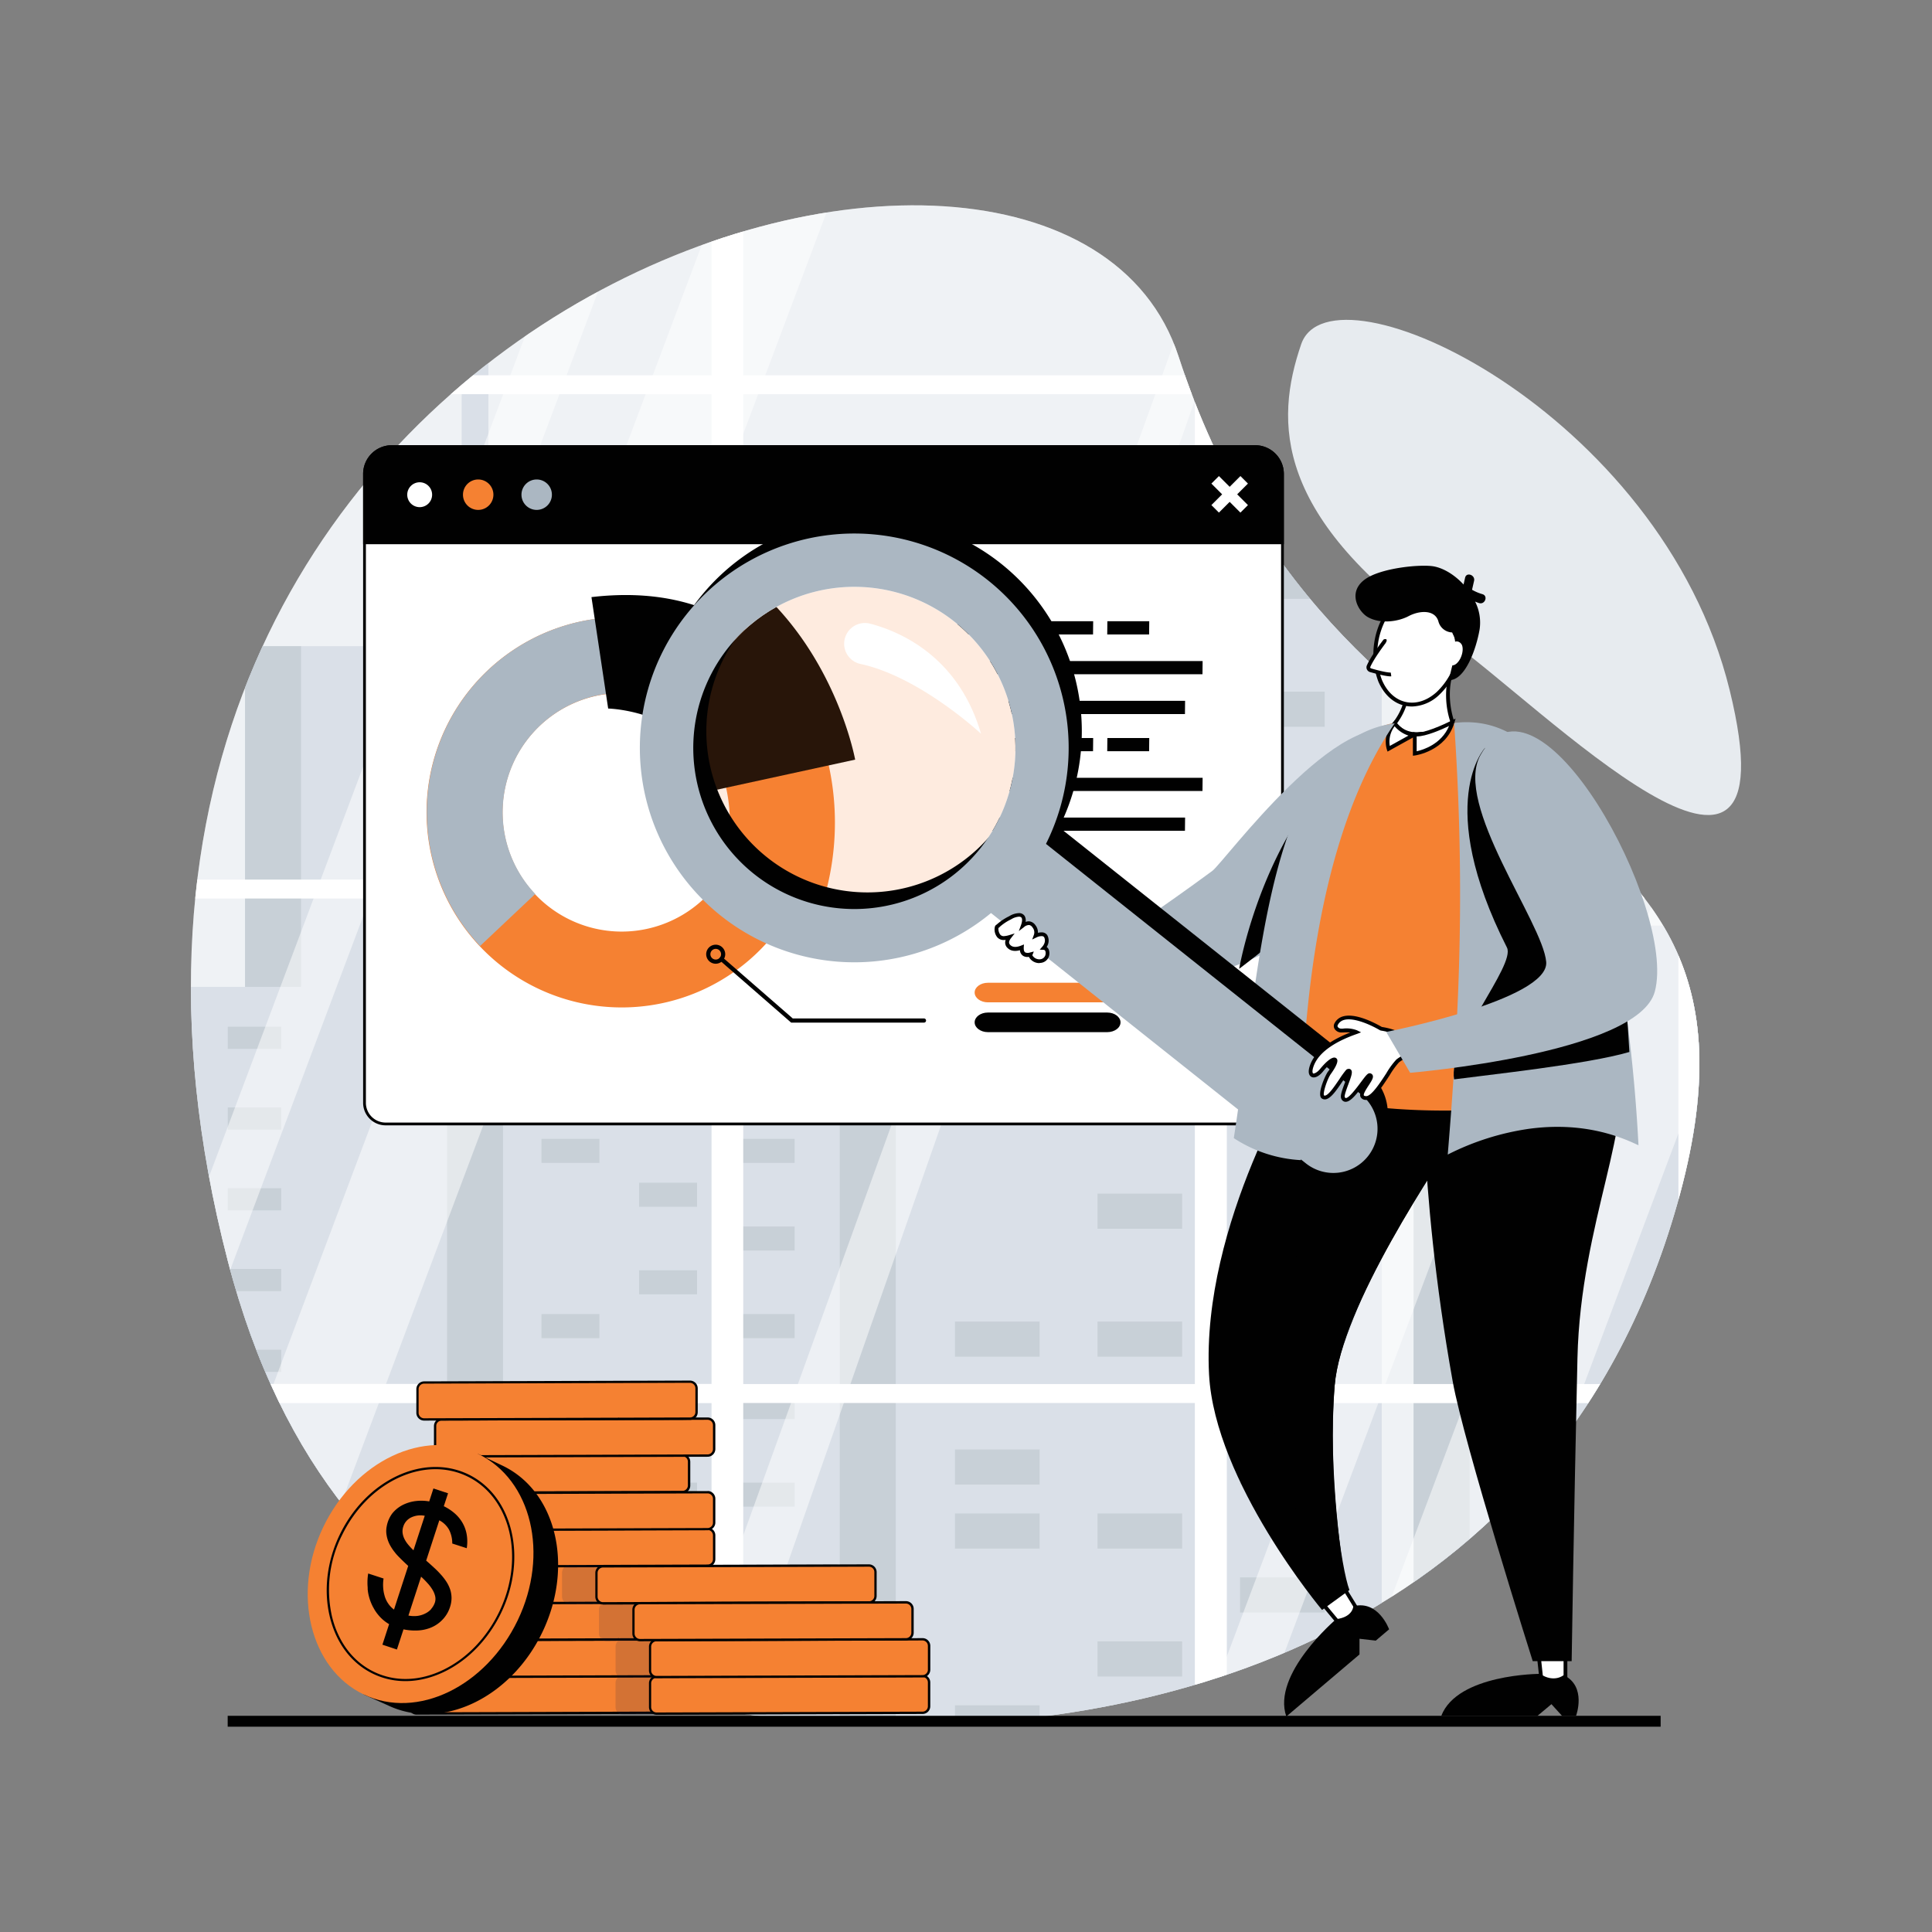
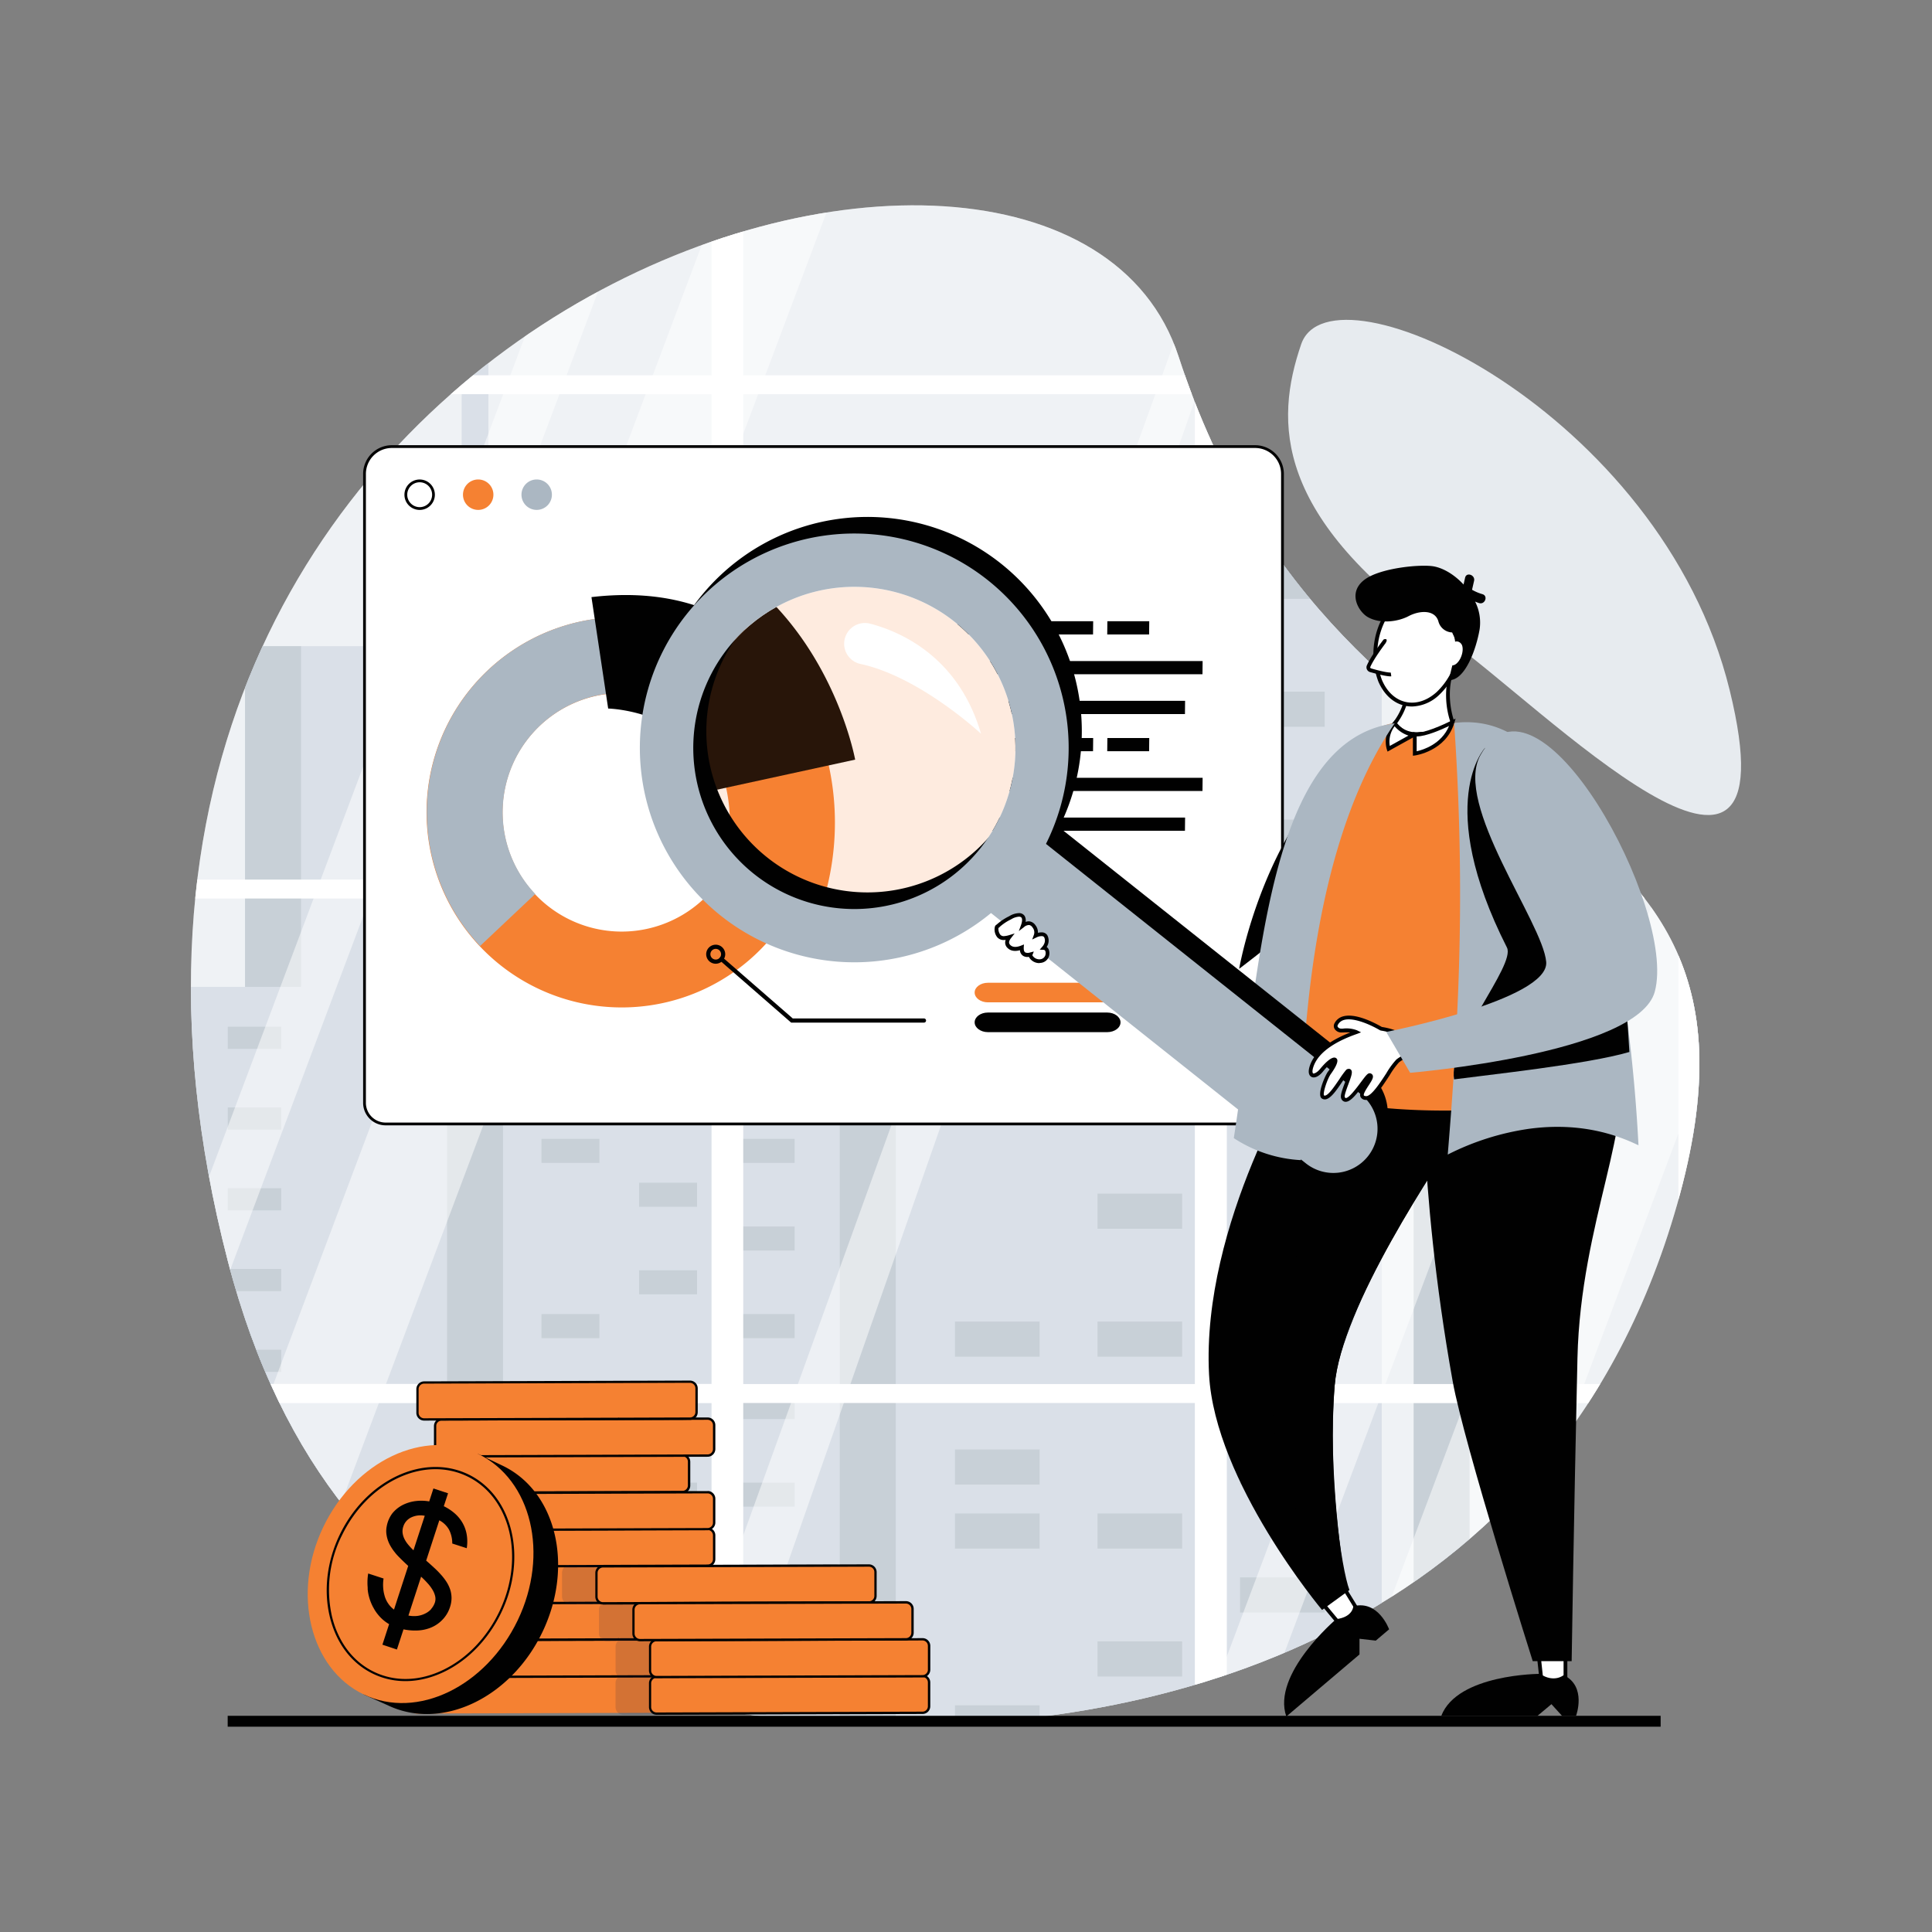
<svg xmlns="http://www.w3.org/2000/svg" data-name="Layer 1" viewBox="0 0 800 800">
  <rect x="0" y="0" width="800" height="800" fill="#808080" stroke="none" />
  <defs>
    <clipPath id="a">
      <path fill="none" d="M364 714c99.09 3.24 277.4-28.1 330.53-215.52S555.17 354.2 488 147.56C437.89-6.5-8.15 126.21 94.28 521.92 139.31 695.9 278.05 711.13 364 714Z" />
    </clipPath>
    <clipPath id="b">
      <path fill="none" d="M395.24 257.48A66.71 66.71 0 1 0 406 351.21a66.7 66.7 0 0 0-10.76-93.73Z" data-name="SVGID" />
    </clipPath>
  </defs>
  <path fill="#e7ebef" d="M364 714c99.09 3.24 277.4-28.1 330.53-215.52S555.17 354.2 488 147.56C437.89-6.5-8.15 126.21 94.28 521.92 139.31 695.9 278.05 711.13 364 714Z" />
  <path fill="#e7ebef" d="M599.28 264.54c-72.26-50.43-71.41-90.1-60.49-122 12.39-36.11 149 27.6 177.41 143.15s-78.73 5.5-116.92-21.15Z" />
  <g clip-path="url(#a)">
    <path fill="#c6d0db" d="M150.96 267.57v-24.24h40.2V127.49h11.08v115.84h43.31v24.24h23.2v485.72H101.47V267.57h49.49z" />
    <path fill="#abb7c2" d="M101.47 267.57h23.19v436.92h-23.19z" />
    <path fill="#c6d0db" d="M185.11 383.27h167.27v370.02H185.11z" />
    <path fill="#abb7c2" d="M185.11 383.27h23.19v370.02h-23.19zM305.04 399.03h24v9.96h-24zM264.63 399.03h24.01v9.96h-24.01zM305.04 435.31h24v9.96h-24zM264.63 435.31h24.01v9.96h-24.01zM224.21 435.31h24v9.96h-24zM305.04 471.58h24v9.96h-24zM224.21 471.58h24v9.96h-24zM264.63 489.72h24.01v9.96h-24.01zM305.04 507.86h24v9.96h-24zM264.63 525.99h24.01v9.96h-24.01zM305.04 544.13h24v9.96h-24zM224.21 544.13h24v9.96h-24zM305.04 577.65h24v9.96h-24zM264.63 577.65h24.01v9.96h-24.01zM305.04 613.92h24v9.96h-24zM264.63 613.92h24.01v9.96h-24.01zM224.21 613.92h24v9.96h-24zM305.04 650.2h24v9.96h-24zM224.21 650.2h24v9.96h-24zM264.63 668.33h24.01v9.96h-24.01zM224.21 668.33h24v9.96h-24zM305.04 686.47h24v9.96h-24zM264.63 704.6h24.01v9.96h-24.01zM305.04 722.74h24v9.96h-24zM224.21 722.74h24v9.96h-24z" />
-     <path fill="#c6d0db" d="M585.35 383.27h167.28v370.02H585.35z" />
    <path fill="#abb7c2" d="M585.35 383.27h23.19v370.02h-23.19z" />
    <path fill="#c6d0db" d="M347.73 207.28h224.44v546.01H347.73z" />
    <path fill="#abb7c2" d="M347.73 207.28h23.19v546.01h-23.19zM513.47 233.43h35.05v14.55h-35.05zM454.45 233.43h35.05v14.55h-35.05zM513.47 286.4h35.05v14.55h-35.05zM454.45 286.4h35.05v14.55h-35.05zM395.44 286.4h35.05v14.55h-35.05zM513.47 339.37h35.05v14.55h-35.05zM395.44 339.37h35.05v14.55h-35.05zM454.45 365.85h35.05v14.55h-35.05zM513.47 392.34h35.05v14.55h-35.05zM454.45 418.82h35.05v14.55h-35.05zM513.47 445.31h35.05v14.55h-35.05zM395.44 445.31h35.05v14.55h-35.05zM513.47 494.25h35.05v14.55h-35.05zM454.45 494.25h35.05v14.55h-35.05zM513.47 547.22h35.05v14.55h-35.05zM454.45 547.22h35.05v14.55h-35.05zM395.44 547.22h35.05v14.55h-35.05zM513.47 600.19h35.05v14.55h-35.05zM395.44 600.19h35.05v14.55h-35.05zM454.45 626.68h35.05v14.55h-35.05zM395.44 626.68h35.05v14.55h-35.05zM513.47 653.16h35.05v14.55h-35.05zM454.45 679.65h35.05v14.55h-35.05zM513.47 706.13h35.05v14.55h-35.05zM395.44 706.13h35.05v14.55h-35.05z" />
    <path fill="#c6d0db" d="M700.59 247.98h219.97v505.31H700.59z" />
    <path fill="#abb7c2" d="M700.59 247.98h22.73v505.31h-22.73zM747.35 321.2h34.35v13.46h-34.35zM747.35 370.22h34.35v13.46h-34.35zM747.35 468.26h34.35v13.46h-34.35zM747.35 562.58h34.35v13.46h-34.35zM747.35 611.6h34.35v13.46h-34.35zM747.35 636.11h34.35v13.46h-34.35zM747.35 709.65h34.35v13.46h-34.35z" />
    <path fill="#c6d0db" d="M-10.3 408.63h141.67v344.66H-10.3z" />
    <path fill="#abb7c2" d="M-10.3 408.63H4.34v344.66H-10.3zM94.32 425.14h22.13v9.18H94.32zM57.07 425.14H79.2v9.18H57.07zM94.32 458.57h22.13v9.18H94.32zM57.07 458.57H79.2v9.18H57.07zM19.82 458.57h22.12v9.18H19.82zM94.32 492.01h22.13v9.18H94.32zM19.82 492.01h22.12v9.18H19.82zM57.07 508.73H79.2v9.18H57.07zM94.32 525.44h22.13v9.18H94.32zM57.07 542.16H79.2v9.18H57.07zM94.32 558.88h22.13v9.18H94.32zM19.82 558.88h22.12v9.18H19.82zM94.32 589.78h22.13v9.18H94.32zM57.07 589.78H79.2v9.18H57.07zM94.32 623.21h22.13v9.18H94.32zM57.07 623.21H79.2v9.18H57.07zM19.82 623.21h22.12v9.18H19.82zM94.32 656.65h22.13v9.18H94.32zM19.82 656.65h22.12v9.18H19.82zM57.07 673.37H79.2v9.18H57.07zM19.82 673.37h22.12v9.18H19.82zM94.32 690.08h22.13v9.18H94.32zM57.07 706.8H79.2v9.18H57.07zM94.32 723.52h22.13v9.18H94.32zM19.82 723.52h22.12v9.18H19.82z" />
    <path fill="#fff" d="M-99.07 39.75h600.4v684.56h-600.4z" opacity=".35" />
    <path fill="#fff" d="M107.63 711.95h-46.6l249.8-664.37h46.6l-249.8 664.37zM25.35 711.95H2.05L251.84 47.58h23.31L25.35 711.95zM303.55 711.95h-23.3l214.16-593.04v47.78L303.55 711.95z" opacity=".5" />
    <path fill="#fff" d="M504.49 26.2h600.4v684.56h-600.4z" opacity=".35" />
    <path fill="#fff" d="M603.78 711.95h-46.6l249.8-664.37h46.6l-249.8 664.37zM521.5 711.95h-23.3L748 47.58h23.29L521.5 711.95z" opacity=".5" />
    <path fill="#fff" d="M1129.92 163.23v-7.84h-21.57V31.92h-1214v15.66h13.08v5.53h387.2v102.28h-400.27v7.84h400.27v201h-400.27v7.83h400.27v201h-400.27V581h400.27v131H-92.44v4.52h-13.2v18.08h1214V581h21.57v-7.83h-21.57v-201h21.57v-7.83h-21.57v-201ZM508 372.09h187v201H508Zm0-7.83v-201h187v201Zm0-208.87V53.11h187v102.28ZM508 581h187v131H508v4.52Zm200.09 131V581h187v131Zm0-138.83v-201h187v201Zm0-208.86v-201h187v201Zm0-208.87V53.11h187v102.28ZM307.76 53.11h187v102.28h-187Zm0 110.12h187v201h-187Zm0 208.86h187v201h-187Zm0 208.86h187v135.52h-.07V712H307.76Z" />
  </g>
  <path fill="#010101" d="M94.28 710.48h593.36v4.51H94.28z" />
  <path fill="#f58132" d="M285.35 706.47a2.75 2.75 0 0 1-2.72 2.74l-19.51.06-90.62.27a2.72 2.72 0 0 1-2.73-2.71v-9.86a2.73 2.73 0 0 1 2.72-2.74h9.42l81-.26 19.73-.06a2.79 2.79 0 0 1 1 .2 2.72 2.72 0 0 1 1.72 2.52Z" />
-   <path fill="#010101" d="M172.5 710a3.21 3.21 0 0 1-3.22-3.19v-9.86a3.22 3.22 0 0 1 3.19-3.22l110.14-.34a3.24 3.24 0 0 1 3.22 3.2v9.86a3.22 3.22 0 0 1-3.19 3.22Zm110.09-15.64-110.14.33a2.26 2.26 0 0 0-2.23 2.26v9.85a2.24 2.24 0 0 0 2.25 2.24l110.13-.34a2.27 2.27 0 0 0 2.24-2.25v-9.86a2.25 2.25 0 0 0-1.42-2.08 2.37 2.37 0 0 0-.83-.13Z" />
  <path fill="#f58132" d="M295.76 691.33a2.72 2.72 0 0 1-2.72 2.73h-9.45l-20.37.07-80.32.25a2.71 2.71 0 0 1-2.72-2.72v-9.87a2.72 2.72 0 0 1 2.72-2.72l73.16-.23 37-.11a2.71 2.71 0 0 1 2.73 2.72Z" />
-   <path fill="#010101" d="M182.91 694.89a3.05 3.05 0 0 1-1.22-.24 3.19 3.19 0 0 1-2-3v-9.86a3.21 3.21 0 0 1 3.2-3.22l110.11-.29a3.18 3.18 0 0 1 3.21 3.2v9.85a3.22 3.22 0 0 1-3.2 3.22ZM293 679.25l-110.13.33a2.27 2.27 0 0 0-1.59.66 2.2 2.2 0 0 0-.64 1.58v9.87a2.24 2.24 0 0 0 1.4 2.07 2.14 2.14 0 0 0 .84.17l110.12-.35a2.24 2.24 0 0 0 2.23-2.25v-9.85a2.25 2.25 0 0 0-.66-1.59 2.2 2.2 0 0 0-1.57-.64Z" />
+   <path fill="#010101" d="M182.91 694.89a3.05 3.05 0 0 1-1.22-.24 3.19 3.19 0 0 1-2-3v-9.86a3.21 3.21 0 0 1 3.2-3.22l110.11-.29a3.18 3.18 0 0 1 3.21 3.2v9.85a3.22 3.22 0 0 1-3.2 3.22ZM293 679.25l-110.13.33a2.27 2.27 0 0 0-1.59.66 2.2 2.2 0 0 0-.64 1.58v9.87a2.24 2.24 0 0 0 1.4 2.07 2.14 2.14 0 0 0 .84.17l110.12-.35a2.24 2.24 0 0 0 2.23-2.25a2.25 2.25 0 0 0-.66-1.59 2.2 2.2 0 0 0-1.57-.64Z" />
  <path fill="#f58132" d="M288.46 676a2.73 2.73 0 0 1-2.72 2.74l-29.73.1-80.37.24a2.73 2.73 0 0 1-2.74-2.72v-9.85a2.7 2.7 0 0 1 1.84-2.59 2.74 2.74 0 0 1 .87-.15l65.09-.21 37.89-.1h7.15a2.75 2.75 0 0 1 2.74 2.72Z" />
  <path fill="#010101" d="M175.62 679.58a3.22 3.22 0 0 1-3.22-3.2v-9.85a3.2 3.2 0 0 1 2.17-3 3.15 3.15 0 0 1 1-.18l110.12-.35a3.23 3.23 0 0 1 3.23 3.19v9.86a3.11 3.11 0 0 1-.93 2.27 3.2 3.2 0 0 1-2.26 1Zm110.07-15.65-110.12.34a2.06 2.06 0 0 0-.71.13 2.22 2.22 0 0 0-1.52 2.12v9.86a2.26 2.26 0 0 0 2.26 2.23l80.26-.24.21-.09.1.09 29.55-.09A2.24 2.24 0 0 0 288 676v-9.86a2.27 2.27 0 0 0-2.31-2.21Z" />
  <path fill="#f58132" d="M285.35 615.13a2.74 2.74 0 0 1-2.72 2.74l-19.51.06-90.62.27a2.72 2.72 0 0 1-2.73-2.71v-9.86a2.73 2.73 0 0 1 2.72-2.74h9.42l81-.25 19.73-.06a2.78 2.78 0 0 1 1 .19 2.73 2.73 0 0 1 1.72 2.52Z" />
  <path fill="#010101" d="M172.5 618.69a3.22 3.22 0 0 1-3.22-3.2v-9.86a3.22 3.22 0 0 1 3.19-3.22l110.14-.34a3.24 3.24 0 0 1 3.22 3.2v9.86a3.22 3.22 0 0 1-3.19 3.22ZM282.59 603l-110.14.34a2.26 2.26 0 0 0-2.23 2.25v9.86a2.24 2.24 0 0 0 2.25 2.23l110.13-.34a2.26 2.26 0 0 0 2.24-2.25v-9.86a2.24 2.24 0 0 0-1.42-2.07 2.17 2.17 0 0 0-.83-.16Z" />
  <path fill="#f58132" d="M295.76 600a2.72 2.72 0 0 1-2.72 2.72h-9.45l-20.37.07-80.32.25a2.71 2.71 0 0 1-2.72-2.71v-9.87a2.72 2.72 0 0 1 2.72-2.73l73.16-.23 37-.11a2.71 2.71 0 0 1 2.73 2.72Z" />
  <path fill="#010101" d="M182.91 603.55a3.05 3.05 0 0 1-1.22-.24 3.17 3.17 0 0 1-2-2.95v-9.87a3.19 3.19 0 0 1 3.2-3.21l110.11-.34a3.27 3.27 0 0 1 2.27.92 3.2 3.2 0 0 1 .94 2.28V600a3.21 3.21 0 0 1-3.2 3.21ZM293 587.91l-110.13.33a2.23 2.23 0 0 0-1.59.67 2.16 2.16 0 0 0-.64 1.57v9.88a2.23 2.23 0 0 0 1.4 2.06 2.14 2.14 0 0 0 .84.17l110.12-.35a2.24 2.24 0 0 0 2.23-2.24v-9.86a2.22 2.22 0 0 0-2.23-2.23Z" />
  <path fill="#f58132" d="M288.46 584.68a2.73 2.73 0 0 1-2.72 2.74l-29.73.1-80.37.24a2.73 2.73 0 0 1-2.74-2.72v-9.85a2.7 2.7 0 0 1 1.84-2.59 2.74 2.74 0 0 1 .87-.15l65.09-.21 37.89-.1h7.15a2.75 2.75 0 0 1 2.74 2.72Z" />
  <path fill="#010101" d="M175.62 588.24a3.22 3.22 0 0 1-3.22-3.19v-9.86a3.19 3.19 0 0 1 2.17-3 2.92 2.92 0 0 1 1-.19l110.12-.33a3.23 3.23 0 0 1 3.23 3.19v9.86A3.15 3.15 0 0 1 288 587a3.23 3.23 0 0 1-2.26.95Zm110.07-15.64-110.12.33a2.06 2.06 0 0 0-.71.13 2.23 2.23 0 0 0-1.52 2.12v9.86a2.27 2.27 0 0 0 2.26 2.24l80.26-.24.21-.09.1.09 29.55-.1a2.24 2.24 0 0 0 2.23-2.25v-9.86a2.26 2.26 0 0 0-2.26-2.23Z" />
  <path fill="#f58132" d="M280.4 660.89a2.75 2.75 0 0 1-1.85 2.59 2.78 2.78 0 0 1-.87.14l-36.81.12-66.17.2h-7.16a2.72 2.72 0 0 1-2.72-2.72v-9.87a2.72 2.72 0 0 1 2.72-2.73h14.81l66.76-.21 28.55-.08a2.35 2.35 0 0 1 .6.07 2.71 2.71 0 0 1 2.13 2.64Z" />
  <path fill="#010101" d="M167.55 664.45a3.21 3.21 0 0 1-3.22-3.2v-9.87a3.21 3.21 0 0 1 3.2-3.21l82.05-.25 28.08-.08a2.84 2.84 0 0 1 .72.08 3.2 3.2 0 0 1 2.5 3.11v9.86a3.2 3.2 0 0 1-3.2 3.21ZM249 648.89l-81.47.25a2.24 2.24 0 0 0-2.24 2.24v9.87a2.24 2.24 0 0 0 2.24 2.23l110.14-.35a2.35 2.35 0 0 0 .71-.11 2.25 2.25 0 0 0 1.52-2.13v-9.85a2.25 2.25 0 0 0-1.75-2.18 2.14 2.14 0 0 0-.5-.06l-28.35.09-.09.08Z" />
  <path fill="#f58132" d="M295.76 645.62a2.72 2.72 0 0 1-2.72 2.72h-14.81l-29 .08-66.31.21a2.88 2.88 0 0 1-.59-.07 2.74 2.74 0 0 1-2.13-2.64v-9.86a2.71 2.71 0 0 1 2.07-2.65 2.32 2.32 0 0 1 .65-.08l62.81-.19L293 633a2.74 2.74 0 0 1 .7.09 2.71 2.71 0 0 1 2 2.63Z" />
  <path fill="#010101" d="M182.91 649.16a2.84 2.84 0 0 1-.72-.09 3.2 3.2 0 0 1-2.49-3.07v-9.87a3.17 3.17 0 0 1 2.44-3.12 2.83 2.83 0 0 1 .76-.09l110.1-.36a3 3 0 0 1 .82.1 3.18 3.18 0 0 1 2.39 3.1v9.86a3.21 3.21 0 0 1-3.2 3.21ZM293 633.53l-110.12.33a1.53 1.53 0 0 0-.51.07 2.2 2.2 0 0 0-1.72 2.17v9.87a2.24 2.24 0 0 0 1.75 2.16 2.12 2.12 0 0 0 .49.06l110.11-.33a2.24 2.24 0 0 0 2.23-2.24v-9.86a2.22 2.22 0 0 0-1.67-2.16 2.1 2.1 0 0 0-.56-.07Z" />
  <path fill="#f58132" d="M295.76 630.48a2.73 2.73 0 0 1-2.07 2.65 2.32 2.32 0 0 1-.65.08l-47 .14-63.11.2a2.59 2.59 0 0 1-.68-.09 2.73 2.73 0 0 1-2-2.63v-9.86a2.71 2.71 0 0 1 2.72-2.72h11.76l37.66-.12 60.7-.19a2.77 2.77 0 0 1 .42 0 2.73 2.73 0 0 1 2.31 2.68Z" />
  <path fill="#010101" d="M182.91 634a3 3 0 0 1-.82-.1 3.22 3.22 0 0 1-2.39-3.1v-9.85a3.16 3.16 0 0 1 .92-2.27 3.21 3.21 0 0 1 2.28-1l110.1-.26a2.78 2.78 0 0 1 .51 0 3.22 3.22 0 0 1 2.7 3.16v9.86a3.2 3.2 0 0 1-2.44 3.12 2.83 2.83 0 0 1-.76.09ZM293 618.38l-110.12.35a2.21 2.21 0 0 0-1.59.66 2.17 2.17 0 0 0-.64 1.58v9.86a2.25 2.25 0 0 0 1.68 2.16 2 2 0 0 0 .56.07l110.11-.33a1.53 1.53 0 0 0 .51-.07 2.22 2.22 0 0 0 1.72-2.17v-9.87a2.26 2.26 0 0 0-1.9-2.21 2.07 2.07 0 0 0-.33-.03Z" />
  <path fill="#191e3f" d="M369.92 694a2.81 2.81 0 0 0 .58-.39 3.19 3.19 0 0 0 .93-2.27v-9.86a3.16 3.16 0 0 0-.95-2.26 3.13 3.13 0 0 0-2.27-.93h-4.57a3.14 3.14 0 0 0 .93-2.26v-9.87a3.2 3.2 0 0 0-3.2-3.19h-13a3.21 3.21 0 0 0 .9-2.23v-9.86a3.23 3.23 0 0 0-3.21-3.2l-110.13.34a3.21 3.21 0 0 0-3.2 3.22v9.86a3.22 3.22 0 0 0 3.21 3.2h13a3.14 3.14 0 0 0-.9 2.22v9.86a3.21 3.21 0 0 0 3.21 3.2h4.57a3.13 3.13 0 0 0-.92 2.26v9.86a3.13 3.13 0 0 0 1.47 2.62 2.74 2.74 0 0 0-.57.39 3.11 3.11 0 0 0-.93 2.27v9.86a3.15 3.15 0 0 0 .94 2.26 3.2 3.2 0 0 0 2.26.93l110.13-.34a3.2 3.2 0 0 0 3.2-3.21v-9.86a3.14 3.14 0 0 0-1.48-2.62Z" opacity=".15" />
  <path fill="#f58132" d="m382.07 709.24-110.13.34a2.72 2.72 0 0 1-2.73-2.71V697a2.72 2.72 0 0 1 2.71-2.73l110.08-.34a2.74 2.74 0 0 1 2.73 2.72v9.86a2.72 2.72 0 0 1-2.66 2.73Z" />
  <path fill="#010101" d="M271.93 710.06a3.19 3.19 0 0 1-3.2-3.19v-9.86a3.11 3.11 0 0 1 .93-2.27 3.16 3.16 0 0 1 2.26-1l110.08-.29a3.21 3.21 0 0 1 3.21 3.2v9.86a3.2 3.2 0 0 1-3.19 3.21l-110.14.34ZM382 694.42l-110.13.34a2.25 2.25 0 0 0-2.24 2.24v9.86a2.24 2.24 0 0 0 2.23 2.24l110.13-.34a2.24 2.24 0 0 0 2.23-2.25v-9.86a2.23 2.23 0 0 0-2.22-2.23Z" />
  <path fill="#f58132" d="m359.86 663.55-110.13.34a2.71 2.71 0 0 1-2.73-2.71v-9.86a2.71 2.71 0 0 1 2.71-2.73l110.13-.34a2.73 2.73 0 0 1 2.74 2.71v9.86a2.72 2.72 0 0 1-2.72 2.73Z" />
  <path fill="#010101" d="M249.72 664.38a3.22 3.22 0 0 1-3.21-3.2v-9.86a3.23 3.23 0 0 1 3.2-3.22l110.13-.34A3.23 3.23 0 0 1 363 651v9.86a3.21 3.21 0 0 1-3.2 3.22l-110.13.34Zm110.1-15.65-110.14.34a2.25 2.25 0 0 0-2.23 2.25v9.86a2.29 2.29 0 0 0 .66 1.58 2.25 2.25 0 0 0 1.58.65l110.13-.34a2.24 2.24 0 0 0 2.23-2.24v-9.87a2.24 2.24 0 0 0-.66-1.58 2.22 2.22 0 0 0-1.57-.65Z" />
  <path fill="#f58132" d="m382.07 694.11-110.13.33a2.72 2.72 0 0 1-2.73-2.71v-9.86a2.72 2.72 0 0 1 2.71-2.73L382 678.8a2.72 2.72 0 0 1 2.73 2.71v9.86a2.73 2.73 0 0 1-2.66 2.74Z" />
  <path fill="#010101" d="M271.93 694.93a3.2 3.2 0 0 1-3.2-3.2v-9.86a3.13 3.13 0 0 1 .93-2.27 3.2 3.2 0 0 1 2.26-1l110.08-.28a3.11 3.11 0 0 1 2.27.93 3.16 3.16 0 0 1 .95 2.26v9.86a3.21 3.21 0 0 1-3.19 3.22l-110.14.34ZM382 679.28l-110.13.34a2.25 2.25 0 0 0-2.24 2.25v9.86a2.18 2.18 0 0 0 .66 1.58 2.21 2.21 0 0 0 1.57.65l110.13-.34a2.24 2.24 0 0 0 2.23-2.24v-9.86a2.24 2.24 0 0 0-2.24-2.24Z" />
  <path fill="#f58132" d="m375.19 678.8-110.13.34a2.73 2.73 0 0 1-2.74-2.72v-9.86a2.73 2.73 0 0 1 2.72-2.73l110.13-.34a2.73 2.73 0 0 1 2.73 2.72v9.86a2.73 2.73 0 0 1-2.71 2.73Z" />
  <path fill="#010101" d="M265.05 679.62a3.21 3.21 0 0 1-3.21-3.2v-9.86a3.19 3.19 0 0 1 3.2-3.21l110.1-.35a3.2 3.2 0 0 1 3.2 3.19v9.87a3.2 3.2 0 0 1-3.19 3.21l-110.13.34ZM375.15 664l-110.15.31a2.24 2.24 0 0 0-2.23 2.25v9.86a2.24 2.24 0 0 0 2.24 2.23l110.12-.33a2.26 2.26 0 0 0 2.24-2.25v-9.86a2.25 2.25 0 0 0-2.22-2.21ZM151.42 699.86c-14.85-13.81-18.43-39.47-7.31-62.66 11-23 33.08-36.27 53-33.57l.78-1.63 10.24 4.92c22.23 10.66 29.6 41.52 16.46 68.91s-41.82 40.95-64.05 30.28l-10-4.49Z" />
  <path fill="#f58132" d="M133.87 632.28c-13.15 27.39-5.53 58.68 16.7 69.34s50.66-3.32 63.81-30.71 5.77-58.24-16.46-68.91-50.92 2.9-64.05 30.28Z" />
  <path fill="#f58132" d="M141.05 635.76c-10.79 22.49-4.54 48.19 13.72 57s41.61-2.73 52.4-25.22 4.74-47.84-13.51-56.6-41.82 2.32-52.61 24.82Z" />
  <path fill="#010101" d="M186.34 665.45a11.81 11.81 0 0 0 .63-3.87 11.69 11.69 0 0 0-.61-3.54 14.73 14.73 0 0 0-1.62-3.25 24.47 24.47 0 0 0-2.37-3 35.87 35.87 0 0 0-2.83-2.82c-1-.93-2-1.83-3.07-2.75l5.44-16.69a9.8 9.8 0 0 1 4 3.83 12.33 12.33 0 0 1 1.36 5.78l6 1.94a17.34 17.34 0 0 0-.06-5.9 14.69 14.69 0 0 0-1.84-4.85 15.42 15.42 0 0 0-3.27-3.83 20.24 20.24 0 0 0-4.33-2.81l1.76-5.35-6.06-2-1.74 5.36a19 19 0 0 0-5.53-.15 16.53 16.53 0 0 0-5 1.41 13.54 13.54 0 0 0-4.06 2.91 10.92 10.92 0 0 0-.76.88 12.7 12.7 0 0 0-2.25 5.26 10 10 0 0 0-.07 3.57 13.2 13.2 0 0 0 1.69 4.68 21.39 21.39 0 0 0 1.36 2.05l.79 1c.29.34.59.68.91 1 .05.07.1.11.16.18 1.29 1.32 2.65 2.63 4.06 3.92l-4.56 14-.19.61-.19.59-.94 2.88a10.19 10.19 0 0 1-2.31-2.37 10.43 10.43 0 0 1-1.16-2.1 7.61 7.61 0 0 1-.28-.75l-.06-.17-.15-.56a14.46 14.46 0 0 1-.51-3 16.61 16.61 0 0 1 .15-3.91l-6.37-2.08a23 23 0 0 0-.21 5.84.35.35 0 0 0 0 .18v.42c0 .13 0 0 0 0a1.5 1.5 0 0 1 0 .2 3.55 3.55 0 0 0 .08.47 1.5 1.5 0 0 0 0 .2 20.05 20.05 0 0 0 1.39 5c.17.41.36.82.56 1.21a3.83 3.83 0 0 0 .35.64c.12.24.23.44.35.65a17.27 17.27 0 0 0 1.76 2.47 16.52 16.52 0 0 0 4.38 3.69l-2.77 8.51 6 2 2.73-8.35a23.71 23.71 0 0 0 5.68.47 16.37 16.37 0 0 0 5.56-1.15 13.77 13.77 0 0 0 4.72-3.13 13.3 13.3 0 0 0 3.3-5.42ZM167 632.11a6.23 6.23 0 0 1 3.13-3.71 9 9 0 0 1 5.75-.75l-4.67 14.29a28.29 28.29 0 0 1-2.22-2.38 11.93 11.93 0 0 1-1.57-2.41 8.09 8.09 0 0 1-.72-2.47 6 6 0 0 1 .3-2.57Zm11.57 34.14a7.73 7.73 0 0 1-2.46 1.86 10 10 0 0 1-3.21 1 12.48 12.48 0 0 1-3.78-.14l5.25-16.1a35.37 35.37 0 0 1 2.59 2.61 16.26 16.26 0 0 1 2.07 2.71 9.08 9.08 0 0 1 1.15 2.71 5 5 0 0 1-.11 2.7 7.86 7.86 0 0 1-1.55 2.65Z" />
  <path fill="#010101" d="M160.35 695.2a30.49 30.49 0 0 1-5.78-2.08c-9-4.3-15.36-12.69-18-23.63s-1.19-23 4.07-33.93 13.69-19.63 23.72-24.37 20.53-5 29.49-.72c18.46 8.86 24.62 34.52 13.74 57.21-5.28 11-13.67 19.73-23.62 24.55-7.97 3.84-16.12 4.84-23.62 2.97ZM141.46 636a50.19 50.19 0 0 0-4 33.32c2.58 10.66 8.79 18.84 17.51 23s18.83 3.85 28.6-.88 18-13.3 23.19-24.12c10.67-22.24 4.7-47.35-13.3-56-8.7-4.18-18.9-3.92-28.71.71s-18.12 13.16-23.29 24Z" />
  <path fill="#fff" d="M159.68 465.4a8.75 8.75 0 0 1-8.74-8.75V196.26a11.34 11.34 0 0 1 11.31-11.34h357.46A11.34 11.34 0 0 1 531 196.24v260.41a8.75 8.75 0 0 1-8.75 8.75Z" />
  <path fill="#010101" d="M519.71 185.5a10.77 10.77 0 0 1 10.76 10.74v260.41a8.19 8.19 0 0 1-8.18 8.18H159.67a8.18 8.18 0 0 1-8.16-8.18V196.26a10.76 10.76 0 0 1 10.74-10.76Zm0-1.15H162.25a11.9 11.9 0 0 0-11.89 11.91v260.39a9.32 9.32 0 0 0 9.31 9.33h362.62a9.33 9.33 0 0 0 9.33-9.33V196.24a11.9 11.9 0 0 0-11.91-11.89Z" />
-   <path fill="#010101" d="M531.61 225.34H150.36v-29.09a11.9 11.9 0 0 1 11.9-11.9h357.45a11.9 11.9 0 0 1 11.9 11.9Z" />
  <path fill="#abb7c2" d="M215.93 204.84a6.3 6.3 0 1 1 6.3 6.3 6.3 6.3 0 0 1-6.3-6.3Z" />
  <path fill="#f58132" d="M191.71 204.84a6.3 6.3 0 1 1 6.29 6.3 6.29 6.29 0 0 1-6.29-6.3Z" />
  <circle cx="173.78" cy="204.84" r="5.72" fill="#fff" transform="rotate(-22.61 173.792 204.853)" />
  <path fill="#010101" d="M173.78 199.7a5.15 5.15 0 1 1-5.15 5.14 5.15 5.15 0 0 1 5.15-5.14Zm0-1.15a6.3 6.3 0 1 0 6.29 6.29 6.3 6.3 0 0 0-6.29-6.29Z" />
  <path fill="#fff" d="m501.61 200.24 3.12-3.11 4.45 4.45 4.45-4.45 3.12 3.11-4.46 4.45 4.46 4.46-3.12 3.11-4.45-4.45-4.45 4.45-3.12-3.11 4.45-4.46-4.45-4.45z" />
  <path fill="#f58132" d="M336.9 321.64a80.81 80.81 0 1 0 1.35 14.73 80.91 80.91 0 0 0-1.35-14.73Zm-79.44 64.11a49.38 49.38 0 0 1-7.74-98.15 50.63 50.63 0 0 1 7.74-.6A49.43 49.43 0 0 1 306 327.37a48.68 48.68 0 0 1 .83 9 49.43 49.43 0 0 1-49.37 49.38Z" />
  <path fill="#abb7c2" d="M208.18 334.83a49.14 49.14 0 0 0 13.46 35.34l-22.85 21.55a80.74 80.74 0 0 1 48.47-135.55l4 31.15a49.46 49.46 0 0 0-43.08 47.51Z" />
  <path fill="#010101" d="m244.91 247.25 6.92 46.14s37.4.74 46 34.22l46.51-10.14s-14.46-80.18-99.43-70.22ZM396.43 257.24v5.47h56.17l.06-5.47h-56.23zM396.43 273.72v5.47h101.49l.06-5.47H396.43zM396.43 290.19v5.48h94.23l.06-5.48h-94.29zM458.48 262.71h17.34l.06-5.47h-17.34l-.06 5.47zM396.43 305.59v5.47h56.17l.06-5.47h-56.23zM396.43 322.06v5.48h101.49l.06-5.48H396.43zM396.43 338.54v5.47h94.23l.06-5.47h-94.29zM458.48 311.06h17.34l.06-5.47h-17.34l-.06 5.47zM382.6 423.44h-55l-29.46-25.67a.86.86 0 0 1 1.13-1.3l29 25.25h54.33a.86.86 0 1 1 0 1.72Z" />
  <path fill="#010101" d="M296.37 399.06a3.94 3.94 0 1 1 3.93-3.94 3.95 3.95 0 0 1-3.93 3.94Zm0-6.15a2.21 2.21 0 1 0 2.21 2.21 2.21 2.21 0 0 0-2.21-2.21Z" />
  <path fill="#f58132" d="M510.2 415.05H409.07c-3 0-5.49-1.81-5.49-4.06 0-2.24 2.46-4.05 5.49-4.05H510.2c3 0 5.5 1.81 5.5 4.05 0 2.25-2.47 4.06-5.5 4.06Z" />
  <path fill="#010101" d="M458.48 427.39h-49.41c-3 0-5.49-1.82-5.49-4.06 0-2.24 2.46-4.06 5.49-4.06h49.41c3 0 5.5 1.82 5.5 4.06.02 2.24-2.47 4.06-5.5 4.06Z" />
  <path fill="#fff" d="m544.73 660.5 10.33 12.46 7.88-4.95-7.56-12.33-10.65 4.82z" />
  <path fill="#010101" d="m554.9 674-11.43-13.78 12.21-5.53 8.32 13.57Zm-8.9-13.21 9.25 11.15 6.64-4.18-6.8-11.09Z" />
  <path fill="#fff" d="m636.64 680.67 1.97 18.29 9.6 1.21v-21.59l-11.57 2.09z" />
  <path fill="#010101" d="m649 701.06-11.09-1.4-2.13-19.66 13.22-2.35Zm-9.67-2.79 8.11 1v-19.75l-9.94 1.79ZM608 462.71c-14 20.93-52.77 78.29-55.33 110.91-2.94 37.46 2.77 75.93 6.1 84.79l-11.33 8.24s-44.45-53-46.8-97.56C497.39 506.64 539 440.7 539 440.7s11.3 1.17 25.09 3c.51.07 1 .11 1.48.19 22.07 2.93 49.5 7.44 47.29 11.4-.55.96-2.31 3.6-4.86 7.42ZM553.28 670.45s-26.79 22.73-20.64 40.32l30.3-25.7v-6.49l6.74.77 5.52-4.68s-4.42-12.27-14.82-9.55c0 0-.13 4.49-7.1 5.33Z" />
  <path fill="#010101" d="M552.66 573.62c-3.16 35.89 4.06 79.87 4.06 79.87s-38.12-31.2-28-95.47c8.94-57.07 33.2-109.55 35.42-114.34.12-.27.18-.38.18-.38l1.3.57L608 462.71c-14 20.93-52.5 78.29-55.34 110.91Z" />
  <path fill="#010101" d="M589.28 430.86S586.66 489 601.53 572c4.63 25.85 33.14 115.84 33.14 115.84h16.12s.86-58.09 2.4-125.52c1.3-56.61 24.72-98.92 16.12-123.63-4.22-12.18-80.03-7.83-80.03-7.83ZM637.7 693.11s-34.2 0-40.9 17.39h39.84l5.78-4.84 4.39 4.84h5.8s4.56-12.22-5.13-16.87c0 0-3.93 3.37-9.78-.52Z" />
-   <path fill="#abb7c2" d="M496.92 404.29c-28.5 5.44-48.46-4.94-48.46-4.94l11-9S481 376.13 502 360.61c4.91-3.62 53.7-70.65 78.3-56.75 52.22 29.54-44.73 93.05-83.38 100.43Z" />
  <path fill="#010101" d="M513.11 401.17s5.61-33 24.75-62.63A63.62 63.62 0 0 1 562.61 321s-15.11 50.87-32.18 66.36c-4.54 4.08-17.32 13.81-17.32 13.81Z" />
  <path fill="#f58132" d="M663.38 453.63c-37.21 6.61-75.66 9-113 2-8.49-1.58-17.21-3.17-25.25-6.41-2.57-1.05-4.55-1.77-4.93-4.68-.49-3.75 1.14-8.72 1.6-12.44 2.34-19 5.1-37.88 8.17-56.73 4.25-26.12 9.56-58.86 35.89-72 13.72-6.84 31-7.25 45.21-1.56 14.55 5.84 25.07 18.35 32.26 31.9 9.07 17.1 13.66 36.19 16.53 55.22a324.76 324.76 0 0 1 3.52 64.7Z" />
  <path fill="#fff" d="M577.51 299.51s5.92 10.53 23.9-.45c0 0-3.67-9.6-.79-19.6l-18.3 4.47s1.76 6.86-4.81 15.58Z" />
  <path fill="#010101" d="M587 304.85a14.41 14.41 0 0 1-3.64-.45 10.62 10.62 0 0 1-6.49-4.51l-.25-.44.31-.41c6.23-8.28 4.69-14.86 4.67-14.92l-.19-.76 20.38-5-.38 1.29c-2.77 9.64.73 19 .77 19.1l.23.61-.55.34c-5.62 3.44-10.6 5.15-14.86 5.15Zm-8.49-5.32a9.65 9.65 0 0 0 5.29 3.37c4.49 1.15 10.11-.25 16.7-4.18a35.17 35.17 0 0 1-.93-18.19l-16.31 4c.22 2.04.38 7.88-4.79 15Z" />
  <path fill="#fff" d="M592.37 244.1c9.34 2.06 14.57 14.33 11.68 27.41s-12.79 22-22.13 20-14.56-14.33-11.68-27.42S583 242 592.37 244.1Z" />
  <path fill="#010101" d="M584.66 292.55a13.58 13.58 0 0 1-2.91-.32c-4.77-1.05-8.66-4.61-11-10a32.32 32.32 0 0 1 7.59-34.39c4.37-3.94 9.42-5.53 14.17-4.48 9.74 2.16 15.25 14.87 12.27 28.35a30.45 30.45 0 0 1-8.89 16.07 16.92 16.92 0 0 1-11.23 4.77Zm5-48a15.44 15.44 0 0 0-10.24 4.4 30.78 30.78 0 0 0-7.19 32.61c2.1 4.94 5.61 8.18 9.87 9.11s8.8-.51 12.79-4.11a28.94 28.94 0 0 0 8.41-15.24c2.79-12.64-2.18-24.52-11.08-26.49a11.67 11.67 0 0 0-2.57-.25Z" />
  <path fill="#fff" d="M575 263.35s-6.29 7.87-8.32 12.47a1.26 1.26 0 0 0 .81 1.72c2.22.64 6.72 1.86 8.65 1.74 2.64-.18-1.14-15.93-1.14-15.93Z" />
  <path fill="#010101" d="M575.88 280.07c-2 0-5.73-1-8.58-1.78a2.07 2.07 0 0 1-1.29-1.11 2 2 0 0 1 0-1.68c2-4.64 8.16-12.32 8.42-12.64l1-1.25.37 1.56c.78 3.24 3.16 14 1.49 16.29a1.4 1.4 0 0 1-1.06.6Zm-1.24-14.94c-1.85 2.41-5.73 7.65-7.21 11a.41.41 0 0 0 0 .38.44.44 0 0 0 .31.26c4 1.18 7.08 1.8 8.38 1.72.64-.7 0-6.65-1.48-13.36Z" />
  <path fill="#010101" d="M565.07 240c6.55-4.9 23.42-6.45 28.7-5.46 4.17.79 8.67 3.61 12.26 7.5.21-.94.43-1.89.64-2.83.57-2.47 4.27-1.11 3.71 1.32l-.84 3.68a19.55 19.55 0 0 0 4.29 1.82c2.45.69 1.1 4.4-1.32 3.7-.59-.17-1.14-.4-1.7-.62a19.33 19.33 0 0 1 1.88 11.42c-1.4 8.21-6 21.27-12.7 21.11 1.73-8.65 4-14.28 1.3-19.76a6.12 6.12 0 0 1-5.71-4.69c-1.5-4.8-7.76-4.46-12.29-2.07s-11.85 3.3-16.93.39c-3.87-2.24-8.51-10.13-1.29-15.51Z" />
  <path fill="#fff" d="M599.28 266.74s3.57-3.85 6.3-.77-1.47 12.88-6.13 9.64-.17-8.87-.17-8.87Z" />
  <path fill="#010101" d="M601.34 277a4 4 0 0 1-2.33-.79 5.31 5.31 0 0 1-2.4-3.67c-.46-3.13 2-6.2 2.06-6.33.08-.09 2.08-2.22 4.42-2.22a4 4 0 0 1 3 1.46c2 2.3.9 7.25-1.38 9.83a4.67 4.67 0 0 1-3.37 1.72Zm-1.47-9.79c-.21.27-2.06 2.78-1.71 5.11a3.76 3.76 0 0 0 1.74 2.68c1.25.87 2.5.63 3.71-.73 2-2.22 2.69-6.27 1.38-7.75a2.44 2.44 0 0 0-1.83-.93 5.44 5.44 0 0 0-3.29 1.66Z" />
  <path fill="#fff" d="M577.51 299.51s3.58 4.94 8.32 4.55l-10.83 6a11.32 11.32 0 0 1 2.51-10.55Z" />
  <path fill="#010101" d="m574.55 311.22-.3-.91a12 12 0 0 1 2.69-11.31l.64-.7.56.77c0 .05 3.34 4.55 7.62 4.23l3.62-.29Zm2.94-10.49a10.52 10.52 0 0 0-2 8.15l7.73-4.29a12.71 12.71 0 0 1-5.73-3.86Z" />
  <path fill="#fff" d="M601.41 299.06s-11.54 5.89-15.58 5v8s12.17-1.61 15.58-13Z" />
  <path fill="#010101" d="M585.05 312.93v-9.84l1 .21c3.1.67 11.92-3.33 15.06-4.93l1.62-.83-.52 1.74c-3.48 11.74-16.1 13.52-16.23 13.53Zm1.56-8v6.16c2.6-.58 10.23-2.89 13.42-10.48-3.15 1.5-9.57 4.32-13.27 4.32Z" />
  <path fill="#abb7c2" d="M538.69 480.39c-.43-58.3 6.7-134.23 38.82-180.88-52.73 6.94-55.57 101.17-66.62 171.76a56.14 56.14 0 0 0 27.8 9.12ZM599.48 478.08a108.13 108.13 0 0 1 33.83-10.69c13.44-1.8 28.86-.86 44.31 6.46a8 8 0 0 1 .84.39 668.49 668.49 0 0 0-6.77-66.6c-4.44-28.15-11.17-55.09-21.41-75.08-11.28-22.15-26.82-35.8-48.16-33.2A1015.33 1015.33 0 0 1 603 427c-.14 2.62-.27 5.22-.43 7.76-.88 15.51-1.99 29.95-3.09 43.32Z" />
  <path fill="#010101" d="M602.11 446.94c13.43-1.8 55.34-6.24 72.58-11.34-1.24-20.08-.19-5.38-3-28-3.45-27.87-8.29-54.29-15-71l-6.39-4.1-35.4-22.8s-21.34 22.61 9.1 82.67c3.69 7.35-24.52 39.52-21.89 54.57Z" />
  <g clip-path="url(#b)">
    <path fill="#fff" d="M98.55 519.28a12.12 12.12 0 0 1-12.09-12.12V146.74a15.69 15.69 0 0 1 15.66-15.69h494.77a15.69 15.69 0 0 1 15.68 15.67v360.44a12.13 12.13 0 0 1-12.11 12.12Z" />
    <path fill="#010101" d="M596.89 131.85a14.9 14.9 0 0 1 14.89 14.87v360.44a11.34 11.34 0 0 1-11.32 11.32H98.55a11.32 11.32 0 0 1-11.3-11.32V146.74a14.9 14.9 0 0 1 14.87-14.89Zm0-1.59H102.12a16.48 16.48 0 0 0-16.46 16.48v360.42a12.91 12.91 0 0 0 12.89 12.91h501.91a12.92 12.92 0 0 0 12.91-12.91V146.72a16.48 16.48 0 0 0-16.48-16.46Z" />
    <path fill="#010101" d="M613.36 187H85.65v-40.27a16.47 16.47 0 0 1 16.48-16.47h494.76a16.47 16.47 0 0 1 16.47 16.47Z" />
    <path fill="#abb7c2" d="M176.42 158.63a8.72 8.72 0 1 1 8.71 8.71 8.71 8.71 0 0 1-8.71-8.71Z" />
    <path fill="#f58132" d="M142.88 158.63a8.72 8.72 0 1 1 8.72 8.71 8.71 8.71 0 0 1-8.72-8.71Z" />
    <path fill="#fff" d="M118.07 166.55a7.92 7.92 0 1 1 7.92-7.92 7.93 7.93 0 0 1-7.92 7.92Z" />
    <path fill="#010101" d="M118.07 151.5a7.13 7.13 0 1 1-7.13 7.13 7.14 7.14 0 0 1 7.13-7.13Zm0-1.59a8.72 8.72 0 1 0 8.71 8.72 8.71 8.71 0 0 0-8.71-8.72Z" />
    <path fill="#fff" d="m571.84 152.26 4.31-4.32 6.16 6.16 6.16-6.16 4.32 4.32-6.16 6.16 6.16 6.16-4.32 4.31-6.16-6.16-6.16 6.16-4.31-4.31 6.16-6.16-6.16-6.16z" />
    <path fill="#f58132" d="M343.85 320.29a112 112 0 0 0-110-91.43 113.72 113.72 0 0 0-17.53 1.37 111.83 111.83 0 1 0 129.4 110.45 110.55 110.55 0 0 0-1.87-20.39ZM233.9 409a68.35 68.35 0 0 1-10.72-135.85 70.17 70.17 0 0 1 10.72-.82 68.43 68.43 0 0 1 67.18 55.87 67.39 67.39 0 0 1 1.15 12.46A68.41 68.41 0 0 1 233.9 409Z" />
    <path fill="#abb7c2" d="M165.68 338.54a68 68 0 0 0 18.63 48.92l-31.62 29.83a111.77 111.77 0 0 1 67.08-187.63l5.52 43.13a68.47 68.47 0 0 0-59.61 65.75Z" />
    <path fill="#010101" d="m216.52 217.33 9.59 63.86s51.76 1 63.6 47.36l64.39-14s-19.96-111.01-137.58-97.22ZM426.25 231.15v7.58h77.74l.09-7.58h-77.83zM426.25 253.95v7.58h140.47l.09-7.58H426.25zM426.25 276.76v7.58h130.42l.09-7.58H426.25zM512.13 238.73h24l.09-7.58h-24l-.09 7.58zM426.25 298.07v7.57h77.74l.09-7.57h-77.83zM426.25 320.87v7.58h140.47l.09-7.58H426.25zM426.25 343.68v7.58h130.42l.09-7.58H426.25zM512.13 305.64h24l.09-7.57h-24l-.09 7.57zM407.11 461.2H331l-.34-.3-40.44-35.23a1.19 1.19 0 1 1 1.57-1.8l40.1 34.94h75.21a1.2 1.2 0 1 1 0 2.39Z" />
    <path fill="#010101" d="M287.75 427.45a5.45 5.45 0 1 1 5.45-5.45 5.46 5.46 0 0 1-5.45 5.45Zm0-8.51a3.06 3.06 0 1 0 3.06 3.06 3.06 3.06 0 0 0-3.06-3.06Z" />
    <path fill="#f58132" d="M583.72 449.58h-140c-4.2 0-7.61-2.51-7.61-5.62 0-3.1 3.41-5.61 7.61-5.61h140c4.2 0 7.61 2.51 7.61 5.61 0 3.11-3.41 5.62-7.61 5.62Z" />
-     <path fill="#010101" d="M512.13 466.65h-68.38c-4.2 0-7.61-2.51-7.61-5.61 0-3.1 3.41-5.61 7.61-5.61h68.38c4.2 0 7.61 2.51 7.61 5.61 0 3.1-3.41 5.61-7.61 5.61Z" />
  </g>
  <path fill="#010101" d="m570 474.36-3.5 4.4a9.53 9.53 0 0 1-13.4 1.53L407.83 364.85l22.76-28.63 135.92 108a21.41 21.41 0 0 1 3.49 30.14Z" />
  <path fill="#f58132" d="M395.24 257.48A66.71 66.71 0 1 0 406 351.21a66.7 66.7 0 0 0-10.76-93.73Z" opacity=".16" />
  <path fill="#010101" d="M289.7 247.58a88.77 88.77 0 1 0 124.73-14.25 88.78 88.78 0 0 0-124.73 14.25Zm121.71 96.75a66.71 66.71 0 1 1-10.71-93.73 66.7 66.7 0 0 1 10.71 93.73Z" />
  <path fill="#abb7c2" d="M284.23 254.45A88.78 88.78 0 1 0 409 240.21a88.8 88.8 0 0 0-124.77 14.24ZM406 351.21a66.71 66.71 0 1 1-10.71-93.73A66.72 66.72 0 0 1 406 351.21Z" />
  <path fill="#abb7c2" d="M566.43 478.79a18.29 18.29 0 0 1-25.7 2.93l-138.37-110 22.77-28.63 138.36 110a18.28 18.28 0 0 1 2.94 25.7Z" />
  <path fill="#fff" d="M360.22 258.23c12.45 3.23 36.65 13.54 46 45.6 0 0-25.23-23.58-49.95-28.91a8.55 8.55 0 0 1-6.18-11.35 8.57 8.57 0 0 1 10.13-5.34ZM571.93 426c-5.35-3.1-15.71-7.65-18.65-1.89-.76 1.5.86 2.72 2.18 2.65 2.14-.1 4.16-.33 6.18.6h.06c-7.69 2.66-16.48 7.28-18.65 14.41-1.28 4.19 1.51 4.64 4.18 1.36 5.15-6.31 8.26-5.88 3.26 1.06-1.44 2-4 9-2.73 10 2.75 2.07 7.65-7.78 10.3-10.67 3.14-1.38-2.8 9.08-1.95 11.05 2 4.52 9.76-9.43 10.94-9.35 3.32.23-6.95 9.1-1.39 9.47 4 .27 10.35-13 13.1-15.35 2.25-1.91 5-1.94 5.29-5 .48-4.9-6.62-7.53-12.12-8.34Z" />
  <path fill="#010101" d="M557.23 456.23H557a2 2 0 0 1-1.63-1.36c-.47-1.09.24-3.12 1.44-6.34a37.59 37.59 0 0 0 1.3-3.88c-.62.76-1.4 1.93-2.22 3.15-2.33 3.46-4.73 7-6.94 7.41a2.15 2.15 0 0 1-1.68-.41c-2.08-1.57 1.53-9.59 2.57-11a14.05 14.05 0 0 0 2.34-4.18c-.63.29-2.1 1.29-4.36 4.07-1.68 2.05-3.5 2.9-4.79 2.22-.66-.36-1.64-1.38-.75-4.31 2.1-6.89 9.87-11.37 16.83-14.07a17.94 17.94 0 0 0-3 0h-.62a3.26 3.26 0 0 1-2.8-1.4 2.3 2.3 0 0 1-.1-2.39 5.52 5.52 0 0 1 3.48-2.86c5.08-1.5 12.87 2.49 16.12 4.36 6.19.95 13.16 3.9 12.64 9.13-.25 2.49-1.86 3.35-3.43 4.19a11.55 11.55 0 0 0-2.13 1.36 32.91 32.91 0 0 0-3.82 5.28c-4 6.12-6.92 10.47-9.85 10.25a2.42 2.42 0 0 1-2.2-1.17c-.74-1.47.67-3.62 2-5.7.42-.64 1-1.51 1.29-2.12-.46.58-1.22 1.61-1.88 2.48-3.04 4.12-5.56 7.29-7.58 7.29Zm1.31-13.64a1.15 1.15 0 0 1 .82.32c.87.82.27 2.58-1.07 6.16-.63 1.7-1.7 4.56-1.46 5.17.11.27.24.41.37.43 1.31.19 4.74-4.45 6.39-6.66 2.1-2.82 2.76-3.6 3.52-3.59a1.41 1.41 0 0 1 1.26.75c.5 1-.4 2.36-1.63 4.26-.85 1.31-2.28 3.49-2 4.15.08.16.43.28.92.31 2.16.12 5.93-5.68 8.43-9.54a31.88 31.88 0 0 1 4.11-5.62 14.12 14.12 0 0 1 2.42-1.55c1.46-.79 2.44-1.31 2.6-3 .45-4.47-7-6.78-11.45-7.45l-.28-.09c-4.83-2.8-11.31-5.39-15-4.29a4 4 0 0 0-2.53 2.07.76.76 0 0 0 0 .83 1.83 1.83 0 0 0 1.42.69h.61a12 12 0 0 1 5.94.7l1.66.83-1.68.65c-7.1 2.46-16 6.86-18.15 13.9-.48 1.56-.27 2.33 0 2.47s1.54-.24 2.84-1.83c1.45-1.78 5-5.78 6.68-4.49.4.3 1.61 1.23-2.18 6.5-1.52 2.12-3.42 8-2.86 8.91a.62.62 0 0 0 .45.08c1.54-.26 4-4 5.89-6.74a38.26 38.26 0 0 1 2.87-3.95l.26-.19a2.13 2.13 0 0 1 .83-.19Z" />
  <path fill="#abb7c2" d="M685.21 410.63c-6.94 25.7-101.3 33.59-101.3 33.59L574 427.3s67.64-13.28 66.25-29c-1.39-16.3-38.52-65.25-27.25-85.59 23.57-42.39 81.51 63.55 72.21 97.92Z" />
  <path fill="#fff" d="M426.72 395.83a.59.59 0 0 1 0-.55 3.41 3.41 0 0 1-2.63-.13c-1-.6-1-1.77-1-2.66v-.12c-1.83.73-3.86 1-5.25-.34s-.87-2.65.14-3.94a9.12 9.12 0 0 1-2.08.41c-2.7.21-3.54-2.57-3.16-4.46a.66.66 0 0 1 .52-.54.67.67 0 0 1 .12-.16 21 21 0 0 1 4.46-3c1.14-.57 2.74-1.52 4.19-1.42 2.57.17 2.08 2.81 1.48 4.46 1.45-1.11 3.16-1.76 4.65.22a4 4 0 0 1 .64 3.93 5.6 5.6 0 0 1 2.58-.64c2.29.05 2.33 2.55 1.86 3.93a5.06 5.06 0 0 1-1 1.73 1.71 1.71 0 0 1 .49.1c1.35.55 1.22 2.45.86 3.36-1.15 2.67-5.26 2.75-6.87-.18Z" />
  <path fill="#010101" d="M430.33 398.8a4.89 4.89 0 0 1-4.3-2.59 3.44 3.44 0 0 1-2.35-.39 3 3 0 0 1-1.35-2.37c-2.1.59-3.83.31-5.05-.85a3 3 0 0 1-.86-3.37h-.48a3.52 3.52 0 0 1-3-1.14 5.11 5.11 0 0 1-1-4.26 1.46 1.46 0 0 1 .79-1l.09-.09a22.38 22.38 0 0 1 4.63-3.14l.46-.23a8.16 8.16 0 0 1 4.13-1.27 2.71 2.71 0 0 1 2.23 1.16 3.65 3.65 0 0 1 .41 2.49 3.44 3.44 0 0 1 1.68-.22 3.62 3.62 0 0 1 2.38 1.56 4.83 4.83 0 0 1 1.05 3.17 6.16 6.16 0 0 1 1.56-.19 2.69 2.69 0 0 1 2.28 1.13 4.59 4.59 0 0 1 .31 3.84 5.55 5.55 0 0 1-.53 1.1 2.4 2.4 0 0 1 .86 1.07 4.26 4.26 0 0 1 0 3 4 4 0 0 1-3.63 2.52Zm-2.87-3.25a3.37 3.37 0 0 0 3.07 1.68 2.51 2.51 0 0 0 2.27-1.54 2.76 2.76 0 0 0 .05-1.86.82.82 0 0 0-.47-.48.78.78 0 0 0-.23-.05l-1.62-.07 1.07-1.23a4.45 4.45 0 0 0 .88-1.47 3.08 3.08 0 0 0-.11-2.43 1.13 1.13 0 0 0-1-.47 4.84 4.84 0 0 0-2.23.56l-1.73.84.66-1.81a3.17 3.17 0 0 0-.53-3.19 2.14 2.14 0 0 0-1.34-1 3.17 3.17 0 0 0-2.2.88l-2.13 1.63.92-2.51c.48-1.33.56-2.44.22-3-.07-.1-.27-.41-1-.46a7.07 7.07 0 0 0-3.32 1.1l-.47.23a20.6 20.6 0 0 0-4.3 2.93l-.17.28-.3.05a4 4 0 0 0 .73 2.85 1.86 1.86 0 0 0 1.69.61 8.79 8.79 0 0 0 1.91-.37l2.37-.73-1.52 1.95c-1.23 1.57-.8 2.35-.22 2.9 1.18 1.13 3.06.72 4.42.18l1.17-.47-.1 1.26c0 1 .09 1.7.66 2.05a2.83 2.83 0 0 0 2 0l1.52-.38Z" />
  <path fill="#fff" d="M572.91 264.78s1.87-.72 1.13 1 1.61 11.17 1.8 12.47.46 2.22 0 2.74 3.21 3.12 4.37 3.45 12.24-2.81 12.24-2.81l8.47-4.32s3-10.26 1-14-14.91 4.75-18.1 2.21-5.08-6.51-7.95-5.4-4.78 1.14-2.96 4.66Z" />
</svg>